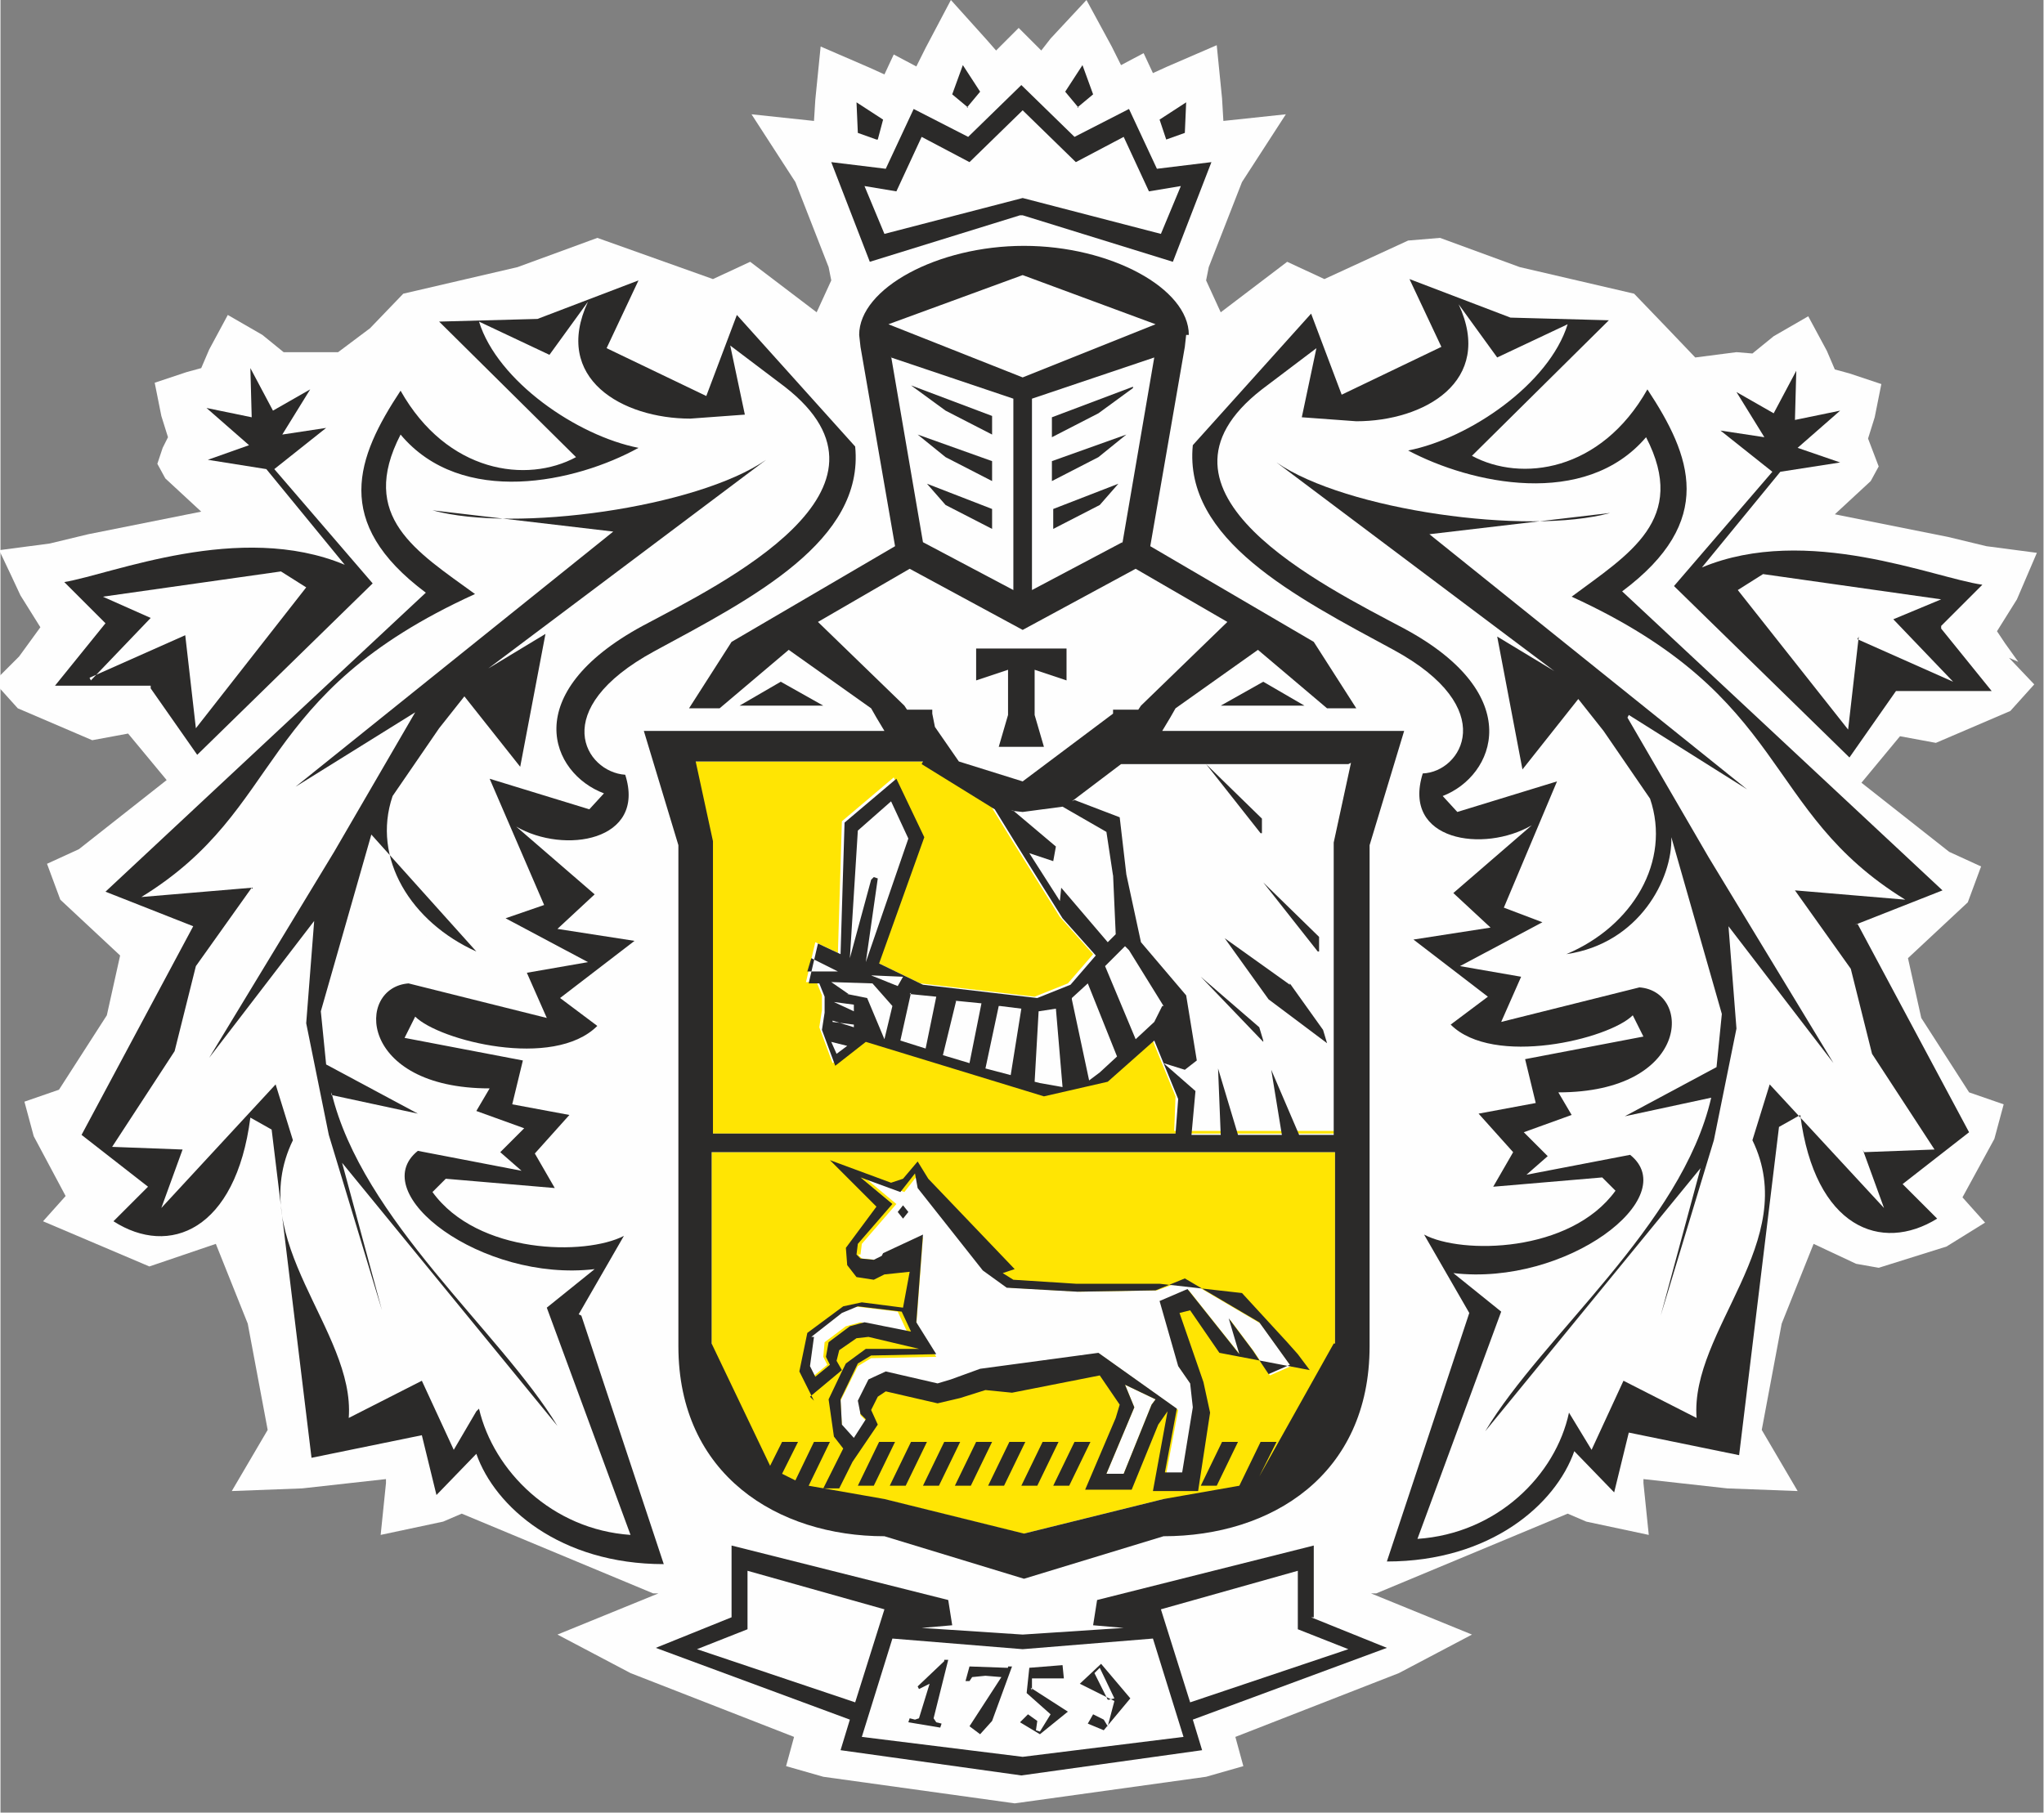
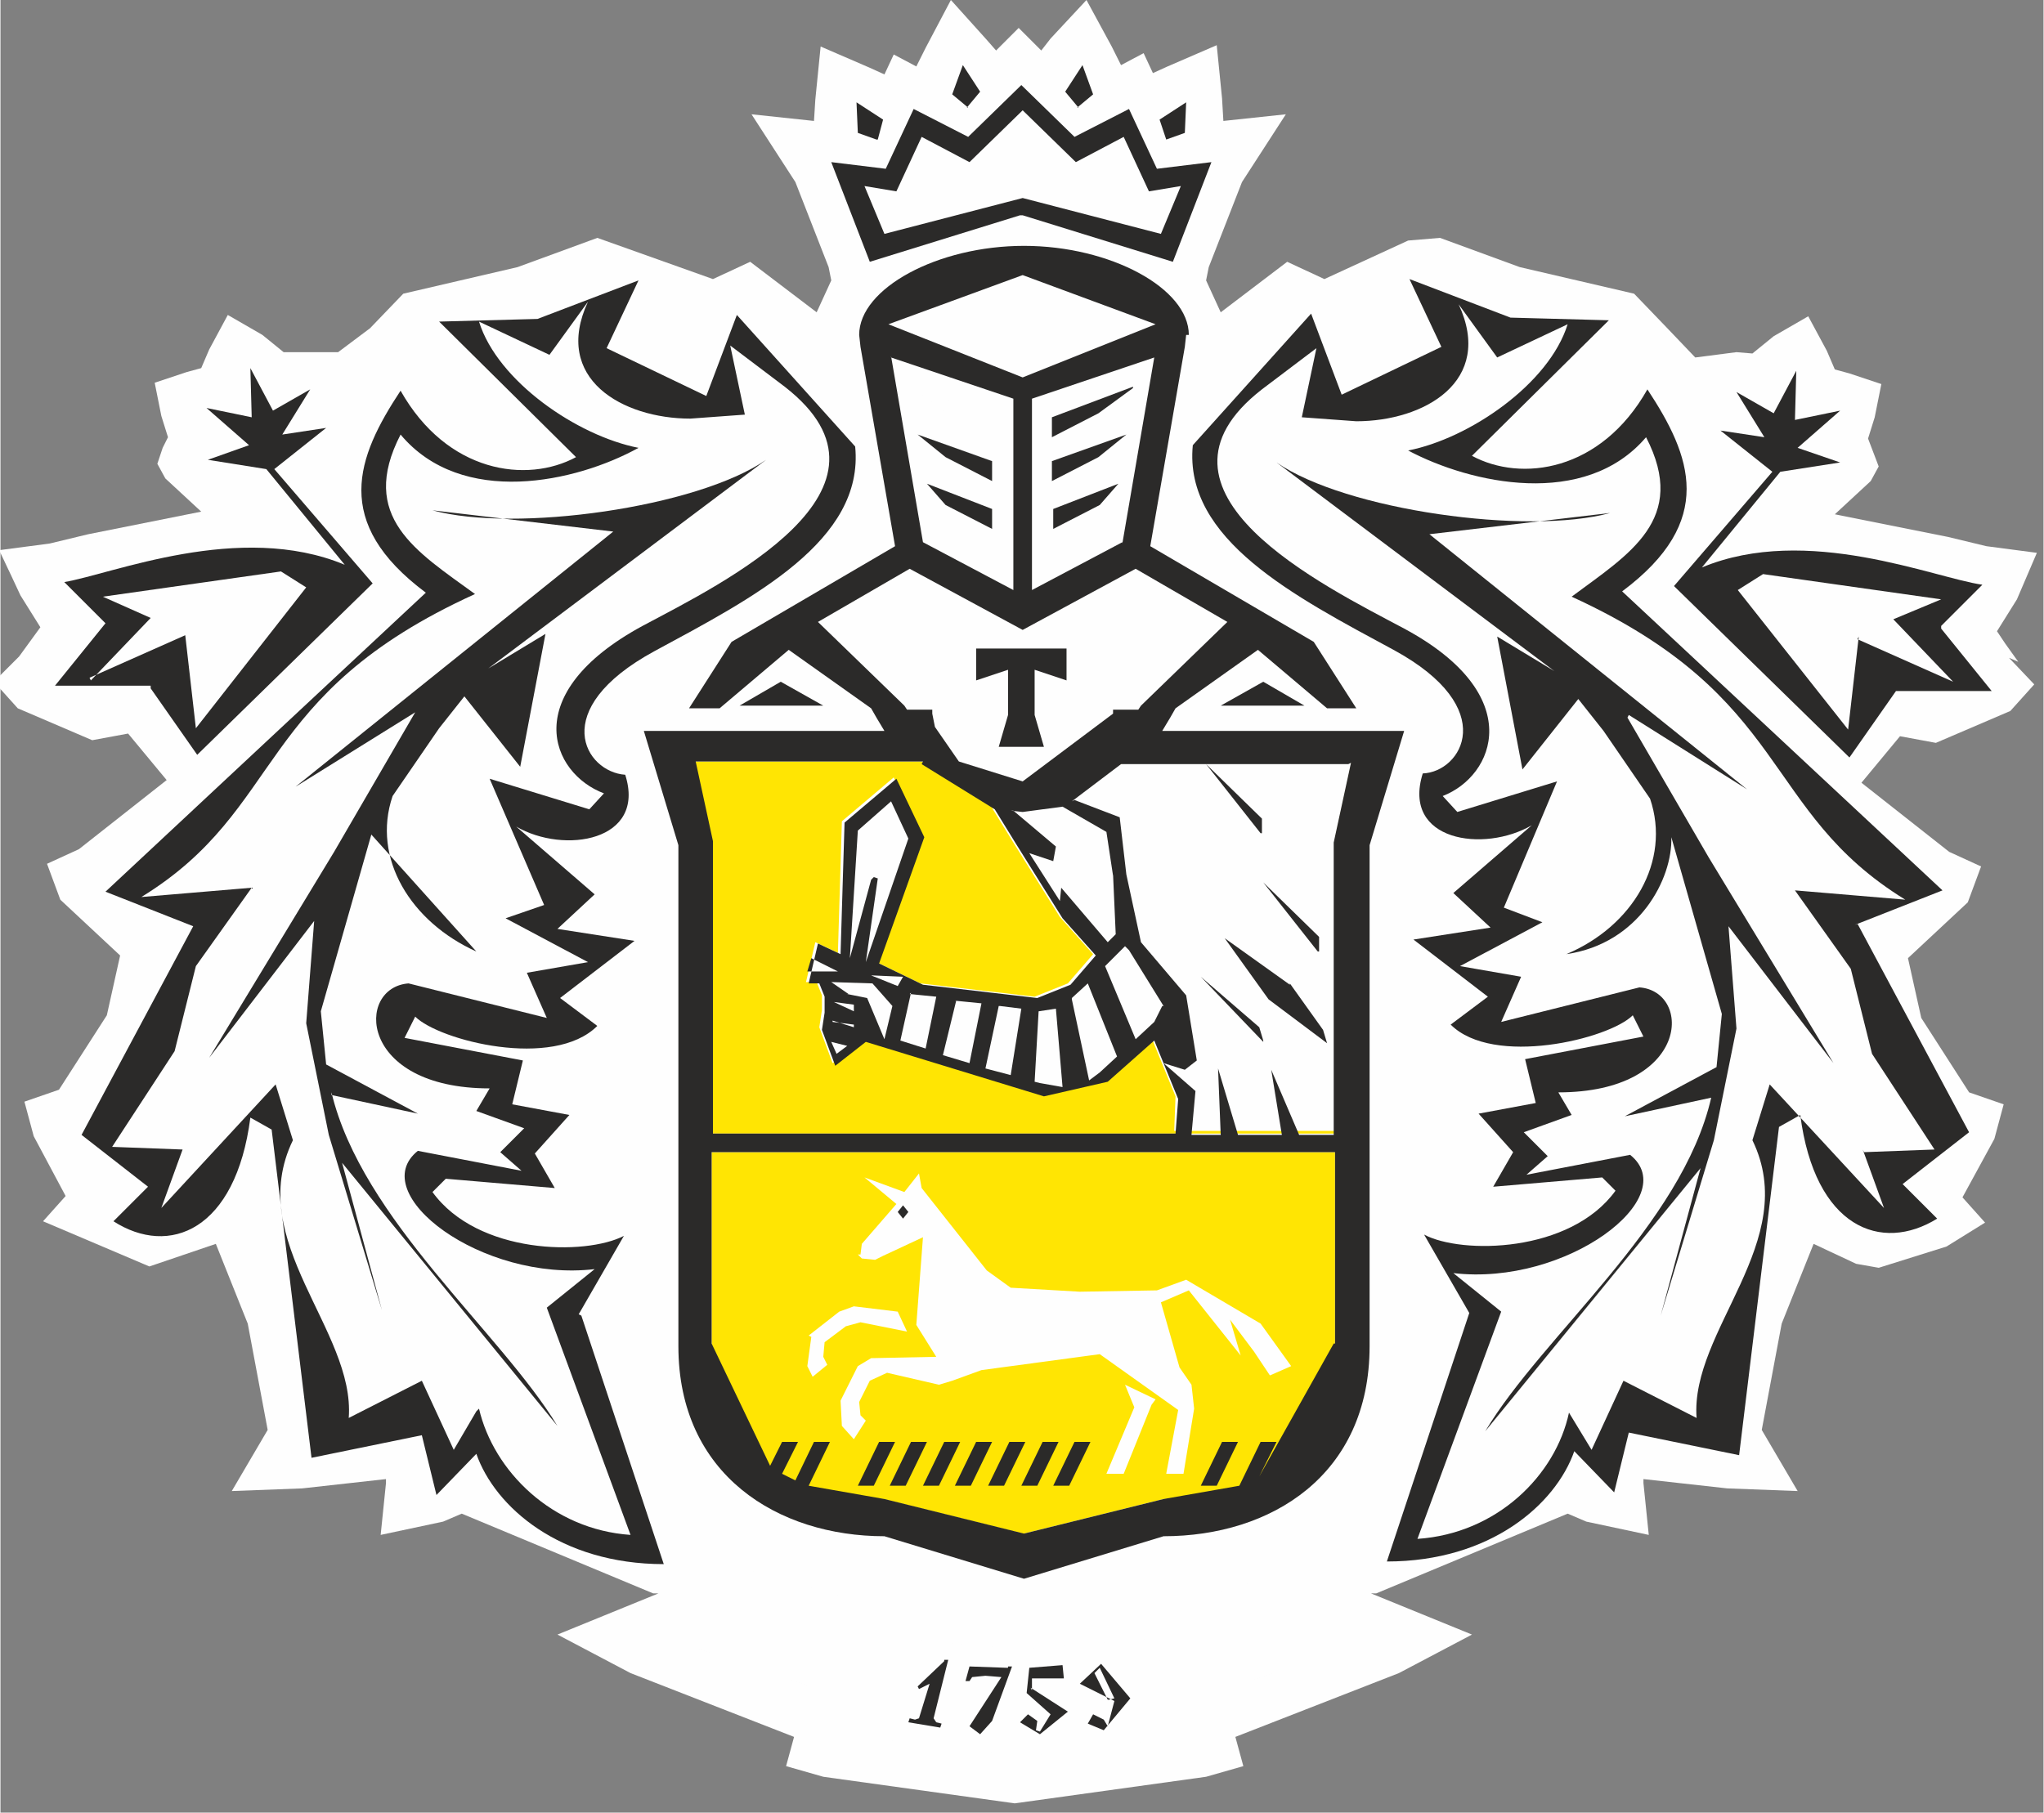
<svg xmlns="http://www.w3.org/2000/svg" width="16.933mm" height="15.02mm" viewBox="0 0 1.537 1.364" shape-rendering="geometricPrecision" text-rendering="geometricPrecision" image-rendering="optimizeQuality" fill-rule="evenodd" clip-rule="evenodd">
  <rect x="0" y="0" width="1.537" height="1.364" fill="#808080" stroke="none" />
  <defs>
    <style type="text/css">
    .fil3 {fill:#2B2A29}
    .fil0 {fill:#DDE1E3}
    .fil2 {fill:#FFE503}
    .fil1 {fill:#FEFEFE;fill-rule:nonzero}
   </style>
  </defs>
  <g id="_237266272">
    <path id="_483077128" class="fil0" d="M.357 1.062l-.017.029-.024-.052-.055.028-.042-.209-.013-.042-.086.093.016-.044-.053-.002.047-.072.016-.064.042-.059-.083.008c.109-.067.084-.152.251-.228-.044-.032-.088-.058-.056-.12.046.055.132.036.179.01-.046-.009-.106-.05-.12-.095l.053.025.029-.04c-.027.058.026.088.077.088l.041-.003-.011-.052.041.031c.099.077-.047.148-.107.18-.094.051-.069.111-.029.126l-.011.012-.075-.023.041.095-.029.011.062.033-.046.008.015.034-.104-.026c-.04.003-.038.079.061.079l-.01.017.036.013-.018.018.016.014-.078-.015c-.04.032.048.099.133.089l-.036.029.063.171c-.059-.004-.103-.048-.114-.095zm.077-.073l.034-.059c-.029.015-.11.014-.144-.033l.01-.01.082.007-.015-.026.026-.029-.044-.008.008-.033-.089-.017.008-.016c.018.019.104.04.137.008l-.028-.021.056-.043-.058-.009.028-.027-.059-.051c.036.02.098.011.082-.039-.03-.002-.059-.049.022-.093.074-.04.158-.083.151-.154l-.089-.099-.023.061-.075-.036.024-.051-.076.029-.074.002.103.102c-.037.02-.097.012-.132-.05-.033.05-.052.1.019.152l-.241.225.066.026-.084.157.05.039-.026.026c.042.027.092.007.103-.078l.016.009.03.247.083-.017.011.045.03-.031c.014.04.063.083.141.083l-.062-.187z" />
    <path id="_483264224" class="fil0" d="M.249.824l.065.014-.069-.037-.004-.04.038-.133.08.088c-.05-.022-.079-.07-.063-.117l.035-.051.019-.024.042.053.019-.1-.043.026.209-.157c-.052.036-.19.055-.251.038l.136.016-.239.192.09-.056-.061.105-.094.155.079-.103-.006.077.017.084.04.132-.03-.111.162.198c-.043-.071-.147-.155-.17-.251z" />
    <path id="_483264296" class="fil0" d="M1.225.538l.09.056-.239-.192.136-.016c-.062.017-.199-.002-.251-.038l.209.157-.043-.026.019.1.042-.053.019.024.035.051c.016.047-.013.096-.063.117.055-.008.08-.057.079-.088l.038.133-.004.04-.069.037.065-.014c-.022.096-.127.179-.17.251l.162-.198-.03.111.04-.132.017-.084-.006-.077.079.103-.094-.155-.061-.105z" />
    <path id="_483264368" class="fil0" d="M1.401.865l.016.044-.086-.093-.013.042c.037.076-.047.143-.042.209l-.055-.028-.024.052-.017-.029c-.01.047-.054.091-.114.095l.063-.171-.036-.029c.085.01.173-.057.133-.089l-.078.015.016-.014-.018-.018.036-.013-.01-.017c.099 0 .101-.076.061-.079l-.104.026.015-.034-.046-.008.062-.033-.029-.011.04-.095-.075.023-.011-.012c.039-.015.064-.076-.029-.126-.06-.032-.206-.103-.107-.18l.041-.031-.011.052.041.003c.051 0 .104-.03.077-.088l.029.04.053-.025c-.014.045-.074.086-.12.095.047.025.133.044.179-.01.032.062-.013.088-.056.12.166.076.142.161.251.228l-.083-.008.042.059.016.064.047.072-.053.002zm-.006-.169l.066-.026-.241-.225c.071-.053.052-.102.019-.152-.035.062-.095.07-.132.05l.103-.102-.074-.002-.076-.029.024.051-.075.036-.023-.061-.089.099c-.007.071.077.114.151.154.081.044.051.092.022.093-.016.051.046.06.082.039l-.059.051.028.027-.058.009.056.043-.028.021c.032.032.119.011.137-.008l.008.016-.089.017.008.033-.043.008.026.029-.015.026.082-.007.01.01c-.034.047-.116.048-.144.033l.034.059-.062.187c.078 0 .127-.043.141-.083l.03.031.011-.045.083.017.03-.247.016-.009c.011.085.061.104.103.078l-.026-.026.05-.039-.084-.157z" />
    <path id="_483264440" class="fil0" d="M.61 1.006l.023-.018.011-.005.033.004.007.015-.035-.007-.011.003-.016.012-.002.011.003.006-.012.009-.004-.008.003-.022zm.053-.061l-.006.003-.01-.001-.003-.003.001-.008.026-.03-.024-.02.03.011.011-.014.002.011.049.062.018.013.053.003.059-.001.022-.009.056.033.023.032-.016.007-.012-.018-.018-.024.008.028-.039-.049-.021.009.014.049.009.013.002.018-.008.049h-.013l.009-.048-.059-.042-.089.012-.022.008-.01.003-.039-.009-.013.006-.008.016.001.01.004.004-.009.014-.009-.01-.001-.019.013-.027.01-.006.049-.001-.015-.024.005-.066-.03.014zm.203.113l-.021.052h-.013l.021-.05-.007-.017.023.011-.003.004zm-.257-.006l.024-.02-.004-.007.002-.007.012-.009.01-.001.038.009h-.04l-.015.011-.003.006-.01.021.004.028.007.009-.015.03h.012l.01-.021.019-.028-.005-.011.005-.01.006-.004.039.009.017-.004.019-.006.02.002.066-.013.015.022-.003.01-.023.054h.035l.02-.049.007-.01-.011.06h.034l.009-.059-.005-.023-.018-.052.009-.002.022.032.068.013-.009-.012-.008-.009-.034-.038-.062-.007h-.063l-.047-.003-.008-.005.009-.003-.065-.068-.008-.013-.011.013-.009.003-.046-.017.035.035-.023.031.001.013.007.009.013.002.008-.004.019-.002-.005.027-.031-.004-.014.003-.027.02-.006.029.011.022z" />
    <path id="_483264512" class="fil0" d="M.711.38l.035.018v-.015l-.049-.019.014.016z" />
    <path id="_483264584" class="fil0" d="M.746.362v-.015l-.056-.02.021.017.035.018z" />
    <path id="_483264656" class="fil0" d="M.746.328v-.015l-.061-.023.026.019.035.018z" />
    <path id="_483264728" class="fil0" d="M.918.531h.063l-.031-.018-.032.018z" />
    <path id="_483264800" class="fil0" d="M.852.291l-.061.023v.015l.035-.018.026-.019z" />
    <path id="_483264872" class="fil0" d="M.841.364l-.049.019v.015l.035-.018.014-.016z" />
    <path id="_483264944" class="fil0" d="M.847.327l-.056.02v.015l.035-.018.021-.017z" />
    <path id="_237430944" class="fil0" d="M.587.513l-.031.018h.063l-.032-.018z" />
    <path id="_237431424" class="fil0" d="M.769.283l-.101-.04.101-.037.101.037-.101.04zm.075.124l-.068.036v-.144l.092-.031-.024.14zm.079.06l-.065.064-.002.003h-.019v.003l-.068.051-.048-.015-.018-.026-.002-.01v-.003h-.019l-.002-.003-.065-.064.069-.04.085.046.085-.046.069.04zm.093.106l-.013.06v.22h-.026l-.021-.049.008.049h-.033l-.015-.05.002.05h-.022l.003-.033-.024-.021.016.005.009-.007-.008-.049-.034-.04-.011-.051-.005-.043-.034-.013-.002.001.037-.028h.171zm-.013.437l-.056.1.013-.026h-.012l-.016.033-.057.01-.105.026-.105-.026-.057-.01.016-.033h-.012l-.014.029-.01-.005.012-.024h-.012l-.009.018-.044-.092v-.144h.469v.144zm-.319-.264l.02.002-.008.039-.019-.006.008-.036zm-.028-.014l.023.001-.004.007-.02-.008zm-.001-.072l-.016.059.006-.096.025-.022.013.028-.032.093.009-.063-.003-.001zm-.013.099l-.015-.007.015.002v.005zm-.016.008l.016.002v.002l-.016-.005zm-.019-.038l.003-.01.02.01h-.023zm.018.053l.012.003-.008.006-.004-.009zm.013-.036l-.013-.009.031.001.015.017-.006.025-.012-.031-.015-.003zm.08.005l.02.002-.009.045-.02-.006.01-.041zm.034.004l.016.002-.008.05-.019-.006.01-.047zm.029.004l.013-.002.005.059-.017-.003-.004-.001.003-.053zm.025-.01l.011-.011.022.055-.013.011-.008.006-.013-.061zm.068.006l-.006.012-.014.013-.023-.055.015-.015.003.003.026.042zm-.037-.099l.002.045-.006.006-.035-.041-.001.01-.023-.036.018.006.002-.011-.032-.027h-.002l.009.001.03-.004.033.019.004.033zm-.144-.083l.055.034.016.026.035.056.025.028-.019.022-.025.01-.086-.01-.033-.016.034-.094-.021-.044-.039.033-.003.099-.017-.008-.007.03h.008l.004.01v.012l-.002.013.01.027.023-.018.134.041.048-.011.035-.031.018.044-.001.026h-.348v-.22l-.013-.06h.171zm-.023-.306l.092.031v.144l-.068-.036-.024-.14zm.224-.017c0-.035-.059-.067-.124-.067s-.124.032-.124.067l.001.009.026.15-.123.072-.032.05h.023l.052-.044.062.044.004.007.006.01h-.181l.026.086v.377c0 .097.075.143.155.143l.105.032.105-.032c.081 0 .155-.046.155-.143v-.377l.026-.086h-.182l.006-.01.004-.007.062-.044.052.044h.022l-.032-.05-.123-.072.026-.15.001-.009z" />
-     <path id="_483328464" class="fil0" d="M.992.716v-.011l-.042-.041.041.052z" />
+     <path id="_483328464" class="fil0" d="M.992.716v-.011l-.042-.041.041.052" />
    <path id="_483328536" class="fil0" d="M.95.783l-.003-.01-.044-.038.047.049z" />
    <path id="_483328608" class="fil0" d="M.97.741l-.049-.035.033.046.044.033-.003-.01-.025-.035z" />
    <path id="_483328680" class="fil0" d="M.949.626v-.011l-.042-.041.041.052z" />
    <path id="_483328752" class="fil0" d="M.661 1.085l-.016.033h.012l.016-.033z" />
    <path id="_483328824" class="fil0" d="M.685 1.085l-.016.033h.012l.016-.033z" />
    <path id="_483328896" class="fil0" d="M.784 1.085l-.016.033h.012l.016-.033z" />
    <path id="_483328968" class="fil0" d="M.808 1.085l-.016.033h.012l.016-.033z" />
    <path id="_483329040" class="fil0" d="M.759 1.085l-.016.033h.012l.016-.033z" />
    <path id="_483329112" class="fil0" d="M.903 1.118h.012l.016-.033h-.012z" />
    <path id="_483329184" class="fil0" d="M.71 1.085l-.016.033h.012l.016-.033z" />
    <path id="_483329256" class="fil0" d="M.734 1.085l-.016.033h.012l.016-.033z" />
    <path id="_483329328" class="fil0" d="M.679.907l-.004.005.004.005.004-.005-.004-.005z" />
    <path id="_483329400" class="fil0" d="M.674.143l.019-.041.036.019.04-.039.04.039.036-.019.019.041.024-.004-.015.036-.104-.027-.104.027-.015-.036.024.004zm.095.018l.113.035.029-.075-.041.005-.021-.045-.041.021-.04-.039-.04.039-.041-.021-.021.045-.041-.005.029.075.113-.035z" />
    <path id="_483329472" class="fil0" d="M.81.08l.012-.01-.008-.022-.013.02.01.012z" />
    <path id="_483329544" class="fil0" d="M.877.105l.015-.005.001-.023-.02.013.004.015z" />
    <path id="_483329616" class="fil0" d="M.727.08l.01-.012-.013-.02-.008.022.012.01z" />
    <path id="_483329688" class="fil0" d="M.66.105l.004-.015-.02-.013.001.023.014.005z" />
    <path id="_483329760" class="fil0" d="M1.398.479l-.008.07-.083-.106.019-.013.134.019-.036.015.045.047-.072-.032zm.062-.008l.031-.031c-.036-.005-.132-.046-.211-.013l.059-.072.045-.007-.032-.011.032-.028-.034.007.001-.037-.017.032-.028-.016.021.034-.033-.005.039.031-.074.086.132.129.035-.05h.073l-.038-.047z" />
    <path id="_483329832" class="fil0" d="M.757 1.255l-.028-.001-.003.011h.003l.002-.003.01-.001.012.001-.024.037.008.006.009-.01.015-.041h-.003v.001z" />
    <path id="_483329904" class="fil0" d="M.776 1.272v-.009h.024l-.001-.01-.025.002-.002.019.018.016-.008.013-.003-.001.001-.007-.007-.005-.006.006.015.009.021-.017-.028-.018z" />
    <path id="_483329976" class="fil0" d="M.833 1.279l-.01-.02.004-.004.011.023-.004.001zm-.005-.027l-.016.015.026.013-.005.019-.003-.005-.008-.004-.004.007.012.005.02-.024-.022-.026z" />
    <path id="_483330048" class="fil0" d="M.71 1.25l-.02.018.001.002.008-.004-.008.026-.003.001-.005-.001-.001.003.024.004.001-.003-.004-.001-.002-.003.011-.044h-.003z" />
    <path id="_483330120" class="fil0" d="M.895 1.281l-.022-.071.103-.029v.044l.038.015-.119.04zm-.126.041l-.121-.015.023-.074.098.008.098-.008.023.074-.121.015zm-.245-.081l.038-.015v-.044l.103.029-.022.071-.119-.04zm.464-.025v-.054l-.163.041-.003.019.023.002-.076.005-.076-.005.023-.002-.003-.019-.163-.041v.054l-.057.023.146.054-.007.023.136.019.136-.019-.007-.023.146-.054-.057-.023z" />
    <path id="_483330192" class="fil0" d="M.067.512l.045-.047-.036-.016.134-.019.019.013-.083.106-.008-.07-.072.032zm.045.006l.035.05.132-.129-.074-.086.039-.031-.033.005.021-.034-.028.016-.017-.032.001.037-.034-.007.032.028-.031.011.045.007.059.072c-.079-.033-.175.007-.211.013l.031.031-.038.047h.073z" />
    <path id="_483330264" class="fil0" d="M.734.488v.024l.024-.008v.034l-.007.024h.034l-.007-.024v-.034l.024.008v-.024h-.069z" />
    <path id="_483330336" class="fil1" d="M1.518.498l-.01-.014-.006-.009.015-.024.015-.035-.038-.005-.029-.007-.085-.017.027-.025.006-.011-.008-.021.005-.016.005-.025-.024-.008-.011-.003-.006-.014-.014-.026-.026.015-.016.013-.012-.001-.031.004-.021-.022-.025-.026-.086-.02-.06-.022-.024.002-.063.029-.028-.013-.05.038-.011-.024.002-.01.025-.064.033-.051-.047.005-.001-.017-.004-.04-.037.016-.011.005-.007-.015-.017.009-.007-.014-.019-.035-.027.029-.007.009-.017-.017-.017.017-.007-.008-.027-.03-.019.036-.007.014-.017-.009-.007.015-.011-.005-.037-.016-.004.04-.001.016-.047-.005.033.051.025.064.002.01-.011.024-.05-.038-.028.013-.087-.031-.06.022-.086.02-.025.026-.024.018h-.041l-.016-.013-.026-.015-.014.026-.006.014-.011.003-.024.008.005.025.005.016-.004.008-.004.012.006.011.027.025-.085.017-.029.007-.038.005.009.019.007.015.015.024-.016.022-.019.019.018.02.056.024.027-.005.029.035-.066.052-.024.011.01.027.045.042-.01.045-.036.056-.026.009.007.026.024.045-.017.019.08.034.05-.017.024.06.015.08-.027.046.053-.002.063-.007v.003l-.004.039.047-.01.014-.006.144.06h.004l-.076.031.055.029.123.048-.006.022.028.008.144.02.144-.02.028-.008-.006-.022.123-.048.055-.029-.076-.031h.004l.144-.06.014.006.047.01-.004-.039v-.003l.063.007.053.002-.027-.046.015-.08.024-.06.032.015.017.003.051-.016.029-.018-.017-.019.024-.044.007-.026-.026-.009-.036-.056-.01-.045.045-.042.01-.027-.024-.011-.066-.052.029-.035.027.005.056-.024.018-.02-.019-.02z" />
    <path id="_483330408" class="fil2" d="M.769 1.154l-.105-.026c-.077 0-.129-.045-.129-.117v-.144h.469v.144c0 .072-.052.117-.129.117l-.105.026zm-.234-.301v-.22l-.013-.06h.171l.077.036.077-.036h.171l-.013.06v.22h-.469z" />
    <path id="_483309856" class="fil1" d="M.561 1.181v.044l-.038.015.119.04.022-.07-.103-.029z" />
    <path id="_483309928" class="fil1" d="M.769 1.241l-.098-.008-.023.074.121.015.121-.015-.023-.074-.098.008z" />
    <path id="_483310000" class="fil1" d="M.976 1.181l-.103.029.022.07.119-.04-.038-.015v-.044z" />
    <path id="_483310072" class="fil1" d="M.41.479l-.019.1-.042-.053-.019.024-.035.051c-.016.047.013.096.063.117-.055-.008-.08-.057-.079-.088l-.038.133.004.04.069.037-.065-.014c.022.096.127.179.169.251l-.162-.198.03.111-.04-.132-.017-.084.006-.077-.079.103.094-.155.061-.105-.09.056.239-.192-.136-.016c.062.017.199-.002.251-.038l-.209.157.043-.026zm.071-.006c.06-.032.206-.103.107-.18l-.041-.031.011.052-.041.003c-.051 0-.104-.03-.077-.088l-.029.04-.053-.025c.014.045.074.086.12.095-.047.025-.133.044-.179-.01-.032.062.013.088.056.12-.166.076-.142.161-.251.228l.083-.007-.042.059-.016.064-.047.072.053.002-.016.044.086-.093.013.042c-.037.076.047.143.042.209l.055-.028.024.052.017-.029c.01.047.054.091.114.095l-.063-.171.036-.029c-.085.01-.173-.057-.133-.089l.078.015-.016-.014.018-.018-.036-.013.01-.017c-.099 0-.102-.076-.061-.079l.104.026-.015-.034.046-.008-.062-.033.029-.011-.041-.095.075.023.011-.012c-.039-.015-.064-.076.03-.126z" />
    <path id="_483310144" class="fil1" d="M1.302.695l.006.077-.017.084-.04.132.03-.111-.162.198c.043-.071.147-.155.17-.251l-.065.014.069-.037.004-.04-.038-.133-.079.088c.049-.022.078-.07.063-.117l-.035-.051-.019-.024-.042.053-.019-.1.043.026-.209-.157c.052.036.19.055.251.038l-.136.016.239.192-.089-.056.061.105.094.155-.079-.103zm.105.096l-.016-.064-.042-.059.083.007c-.109-.067-.084-.152-.251-.228.044-.032.088-.058.056-.12-.046.055-.132.036-.179.01.046-.009.106-.05.12-.095l-.053.025-.029-.04c.027.058-.026.088-.077.088l-.041-.003.011-.052-.041.031c-.099.077.047.148.107.18.094.051.069.111.029.126l.011.012.075-.023-.04.095.029.011-.062.033.046.008-.015.034.104-.026c.04.003.038.079-.061.079l.01.017-.036.013.018.018-.016.014.078-.015c.04.032-.048.099-.133.089l.036.029-.063.171c.059-.004.103-.048.114-.095l.017.029.024-.052.055.028c-.005-.066.079-.133.042-.209l.013-.042.086.093-.016-.044.053-.002-.047-.072z" />
    <path id="_483310216" class="fil1" d="M.845.574l-.077.036-.022-.002.016.026.035.056.025.028-.019.022-.025.01-.086-.01-.033-.016.034-.095-.021-.044-.039.033-.003.099-.017-.008-.007.03h.008l.004.01v.011l-.002.013.01.027.023-.018.134.041.048-.011.035-.031.018.044-.001.026h.121v-.22l.013-.06h-.171z" />
    <path id="_483310288" class="fil1" d="M.645.944l.003.003.01.001.006-.003.03-.014-.005.066.015.024-.049.001-.01.006-.013.026.001.019.009.01.009-.014-.004-.004-.001-.01.008-.016.013-.006.039.009.01-.003.022-.008.089-.012.059.042-.009.048h.013l.008-.049-.002-.018-.009-.013-.014-.049.021-.009.039.049-.008-.027.018.024.012.018.016-.007-.023-.032-.056-.033-.022.008-.058.001-.052-.003-.018-.013-.049-.062-.002-.011-.011.014-.03-.011.024.02-.026.03-.001.008z" />
    <path id="_483310360" class="fil1" d="M.61 1.006l-.003.022.004.008.011-.009-.003-.006.001-.011.016-.012.011-.003.035.007-.007-.015-.033-.004-.011.004-.023.018z" />
    <path id="_483310432" class="fil1" d="M.832 1.109h.013l.021-.052.003-.004-.023-.011.007.017-.021.05z" />
    <path id="_483310504" class="fil1" d="M.791.383l.049-.019-.014.016-.035.018v-.015zm0-.036l.056-.02-.021.017-.035.018v-.015zm0-.034l.061-.023-.026.019-.035.018v-.015zm.052.094l.024-.14-.092.031v.144l.068-.036z" />
-     <path id="_483310576" class="fil1" d="M.68.531l.002.003h.019v.003l.002.01.018.026.048.015.068-.051v-.003h.019l.002-.003.065-.063-.069-.04-.085.046-.085-.046-.069.04.065.063z" />
    <path id="_483310648" class="fil1" d="M.746.347v.015l-.035-.018-.021-.017.056.02zm0-.034v.015l-.035-.018-.026-.019.061.023zm0 .085l-.035-.018-.014-.016.049.019v.015zm.015.045v-.144l-.092-.031.024.14.068.036z" />
    <path id="_483310720" class="fil1" d="M.769.206l-.101.037.101.04.1-.04-.1-.037z" />
    <path id="_483310792" class="fil1" d="M.769.149l.104.027.015-.036-.024.004-.019-.041-.036.019-.04-.039-.04.039-.036-.019-.019.041-.024-.004.015.036.104-.027z" />
-     <path id="_483310864" class="fil1" d="M1.425.465l.036-.016-.134-.019-.019.012.083.105.008-.07.072.032-.045-.047z" />
    <path id="_483310936" class="fil1" d="M.147.549l.083-.105-.019-.012-.134.019.036.016-.045.047.072-.033.008.07z" />
    <path id="_483311008" class="fil3" d="M.358 1.062l-.017.029-.024-.052-.055.028c.005-.066-.079-.133-.042-.209l-.013-.042-.086.093.016-.044-.053-.002.047-.072.016-.064.042-.059-.083.007c.109-.067.084-.152.251-.228-.044-.032-.088-.058-.056-.12.046.055.132.036.179.01-.046-.009-.106-.05-.12-.095l.053.025.029-.04c-.027.058.026.088.077.088l.041-.003-.011-.052.041.031c.099.077-.047.148-.107.18-.094.051-.069.111-.029.126l-.011.012-.075-.023.041.095-.029.01.062.033-.046.008.015.034-.104-.026c-.04.003-.038.079.061.079l-.01.017.036.013-.018.018.016.014-.078-.015c-.04.032.048.099.133.089l-.036.029.063.171c-.059-.004-.103-.048-.114-.095zm.077-.073l.034-.059c-.029.015-.11.014-.144-.033l.01-.01.082.007-.015-.026.026-.029-.043-.008.008-.033-.089-.017.008-.016c.018.018.104.04.137.007l-.028-.021.056-.043-.058-.009.028-.026-.059-.051c.036.021.098.011.082-.039-.03-.002-.059-.049.022-.093.074-.04.158-.083.151-.154l-.089-.099-.023.061-.075-.036.024-.051-.076.029-.074.002.103.102c-.037.02-.097.012-.132-.05-.033.05-.052.099.019.152l-.241.225.066.026-.084.157.05.039-.026.026c.042.027.092.007.103-.078l.016.009.03.247.083-.017.011.045.03-.031c.014.04.063.083.141.083l-.062-.187z" />
    <path id="_483311080" class="fil3" d="M.249.824l.065.014-.069-.037-.004-.04.038-.133.079.088c-.049-.022-.079-.07-.063-.117l.035-.051.019-.024.042.053.019-.1-.043.026.209-.157c-.052.036-.189.055-.251.038l.136.016-.239.192.09-.056-.061.105-.094.155.079-.103-.006.077.017.084.04.132-.03-.111.162.198c-.043-.071-.147-.155-.17-.251z" />
    <path id="_483311152" class="fil3" d="M1.225.538l.089.056-.239-.192.136-.016c-.062.017-.199-.002-.251-.038l.209.157-.043-.026.019.1.042-.053.019.024.035.051c.016.047-.013.096-.063.117.055-.008.08-.057.079-.088l.038.133-.004.04-.069.037.065-.014c-.022.096-.127.179-.17.251l.162-.198-.03.111.04-.132.017-.084-.006-.077.079.103-.094-.155-.061-.105z" />
    <path id="_483311224" class="fil3" d="M1.401.865l.016.044-.086-.093-.013.042c.037.076-.047.143-.042.209l-.055-.028-.024.052-.017-.028c-.01.047-.054.091-.114.095l.063-.171-.036-.029c.085.01.173-.057.133-.089l-.078.015.016-.014-.018-.018.036-.013-.01-.017c.099 0 .101-.076.061-.079l-.104.026.015-.034-.046-.008.062-.033-.029-.011.04-.095-.075.023-.011-.012c.039-.015.064-.076-.029-.126-.06-.032-.206-.103-.107-.18l.041-.031-.011.052.041.003c.051 0 .104-.03.077-.088l.029.04.053-.025c-.014.045-.074.086-.12.095.047.025.133.044.179-.01.032.062-.013.088-.056.12.166.076.142.161.251.228l-.083-.007.042.059.016.064.047.072-.053.002zm-.006-.169l.066-.026-.241-.225c.071-.053.052-.102.019-.152-.035.062-.095.07-.132.05l.103-.102-.074-.002-.076-.029.024.051-.075.036-.023-.061-.089.099c-.007.071.077.114.151.154.081.044.051.092.022.093-.016.051.046.06.082.039l-.059.051.028.026-.058.009.056.043-.028.021c.032.032.119.011.137-.007l.008.016-.089.017.008.033-.043.008.026.029-.015.026.082-.007.01.01c-.034.047-.116.048-.144.033l.034.059-.062.187c.078 0 .127-.043.141-.083l.03.031.011-.045.083.017.03-.247.016-.009c.011.085.061.104.103.078l-.026-.026.05-.039-.084-.157z" />
-     <path id="_483311296" class="fil3" d="M.61 1.006l.023-.018.012-.005.033.004.007.015-.035-.007-.011.003-.016.012-.002.011.003.006-.011.009-.004-.008.003-.022zm.053-.061l-.006.003-.01-.001-.003-.003.001-.008.026-.03-.024-.02.03.011.011-.014.002.011.049.062.018.013.053.003.059-.001.022-.009.056.033.023.032-.016.007-.012-.018-.018-.024.008.027-.039-.049-.021.009.014.049.009.013.002.018-.008.049h-.013l.009-.048-.059-.042-.089.012-.022.008-.01.003-.039-.009-.013.006-.008.016.002.01.004.004-.009.014-.009-.01-.001-.019.013-.027.01-.006.049-.001-.015-.024.005-.066-.03.014zm.203.112l-.021.052h-.013l.021-.05-.007-.017.023.011-.003.004zm-.257-.006l.024-.02-.004-.007.002-.008.013-.009.009-.001.038.009h-.04l-.015.011-.003.006-.01.021.004.028.007.009-.015.03h.012l.01-.02.019-.028-.005-.011.005-.01.006-.004.039.009.017-.004.019-.006.02.002.066-.013.015.022-.003.01-.023.054h.035l.02-.049.007-.01-.011.06h.034l.009-.059-.005-.023-.018-.052.008-.002.022.032.068.013-.009-.012-.008-.009-.034-.037-.062-.007h-.063l-.047-.003-.008-.005.009-.003-.065-.068-.008-.013-.011.013-.009.003-.046-.017.035.035-.023.031.001.013.007.009.013.002.008-.004.019-.002-.005.027-.031-.004-.014.003-.027.02-.006.029.011.022z" />
    <path id="_483311368" class="fil3" d="M.711.38l.035.018v-.015l-.049-.019.014.016z" />
    <path id="_483311440" class="fil3" d="M.746.362v-.015l-.056-.02.021.017.035.018z" />
-     <path id="_483311512" class="fil3" d="M.746.328v-.015l-.061-.023.026.019.035.018z" />
    <path id="_483311584" class="fil3" d="M.918.531h.063l-.031-.018-.032.018z" />
    <path id="_483311656" class="fil3" d="M.852.291l-.061.023v.015l.035-.018.026-.019z" />
    <path id="_483311728" class="fil3" d="M.841.364l-.049.019v.015l.035-.018.014-.016z" />
    <path id="_483492552" class="fil3" d="M.847.327l-.056.02v.015l.035-.018.021-.017z" />
    <path id="_483492624" class="fil3" d="M.587.513l-.031.018h.063l-.032-.018z" />
    <path id="_483492696" class="fil3" d="M.769.284l-.101-.04.101-.037.1.037-.1.04zm.075.124l-.068.036v-.144l.092-.031-.024.14zm.079.06l-.065.063-.002.003h-.019v.003l-.068.051-.048-.015-.018-.026-.002-.01v-.003h-.019l-.002-.003-.065-.063.069-.04.085.046.085-.046.069.04zm.093.106l-.013.06v.22h-.026l-.021-.049.008.049h-.033l-.015-.05.002.05h-.022l.003-.033-.024-.021.016.005.009-.007-.008-.049-.034-.04-.011-.051-.005-.043-.034-.013-.002.001.037-.028h.171zm-.013.437l-.056.1.013-.026h-.012l-.016.033-.057.01-.105.026-.105-.026-.057-.01.016-.033h-.012l-.014.029-.01-.005.012-.024h-.012l-.009.018-.044-.092v-.144h.469v.144zm-.319-.263l.02.002-.008.039-.019-.006.008-.036zm-.028-.014l.023.001-.004.007-.02-.008zm-.001-.072l-.016.059.006-.096.025-.022.013.028-.032.093.009-.063-.003-.001zm-.013.099l-.015-.007.015.002v.005zm-.016.008l.016.002v.002l-.016-.005zm-.019-.038l.003-.01.02.01h-.023zm.018.053l.012.003-.008.006-.004-.009zm.013-.036l-.013-.009.031.001.015.017-.006.025-.013-.031-.015-.003zm.08.005l.02.002-.009.045-.02-.006.01-.041zm.034.004l.016.002-.008.05-.019-.005.01-.047zm.029.004l.013-.002.005.059-.017-.003-.004-.001.003-.053zm.025-.01l.012-.011.022.055-.013.012-.008.006-.013-.061zm.068.006l-.006.012-.014.013-.023-.055.015-.015.003.003.026.042zm-.037-.099l.002.045-.006.006-.035-.041-.001.01-.023-.036.018.006.002-.011-.032-.027h-.002l.009.001.03-.004.033.019.005.033zm-.144-.083l.055.034.016.026.035.056.025.028-.019.022-.025.01-.086-.01-.033-.016.034-.095-.021-.044-.039.033-.003.099-.017-.008-.007.03h.008l.004.01v.012l-.002.013.01.027.023-.018.134.041.048-.011.035-.031.018.044-.002.026h-.348v-.22l-.013-.06h.171zm-.023-.306l.092.031v.144l-.068-.036-.024-.14zm.224-.017c0-.035-.059-.067-.124-.067s-.124.032-.124.067l.001.009.026.15-.123.072-.032.05h.023l.052-.044.062.044.004.007.006.01h-.181l.026.086v.377c0 .097.075.143.155.143l.105.032.105-.032c.081 0 .155-.046.155-.143v-.377l.026-.086h-.182l.006-.01.004-.007.062-.044.052.044h.022l-.032-.05-.123-.072.026-.15.001-.009z" />
    <path id="_483492768" class="fil3" d="M.992.716v-.011l-.042-.041.041.052z" />
    <path id="_483492840" class="fil3" d="M.95.783l-.003-.01-.044-.038.047.049z" />
    <path id="_483492912" class="fil3" d="M.97.741l-.049-.035.033.046.044.033-.003-.01-.025-.035z" />
    <path id="_483492984" class="fil3" d="M.949.627v-.011l-.042-.041.041.052z" />
    <path id="_483493056" class="fil3" d="M.661 1.085l-.016.033h.012l.016-.033z" />
    <path id="_483493128" class="fil3" d="M.685 1.085l-.016.033h.012l.016-.033z" />
    <path id="_483493200" class="fil3" d="M.784 1.085l-.016.033h.012l.016-.033z" />
    <path id="_483493272" class="fil3" d="M.808 1.085l-.016.033h.012l.016-.033z" />
    <path id="_483493344" class="fil3" d="M.759 1.085l-.016.033h.012l.016-.033z" />
    <path id="_483493416" class="fil3" d="M.903 1.118h.012l.016-.033h-.012z" />
    <path id="_483493488" class="fil3" d="M.71 1.085l-.016.033h.012l.016-.033z" />
    <path id="_483493560" class="fil3" d="M.734 1.085l-.016.033h.012l.016-.033z" />
    <path id="_483493632" class="fil3" d="M.679.907l-.004.005.004.005.004-.005-.004-.005z" />
    <path id="_483493704" class="fil3" d="M.674.144l.019-.041.036.019.04-.039.04.039.036-.019.019.041.024-.004-.015.036-.104-.027-.104.027-.015-.036.024.004zm.095.018l.113.035.029-.075-.041.005-.021-.045-.041.021-.04-.039-.04.039-.041-.021-.021.045-.041-.005.029.075.113-.035z" />
    <path id="_483493776" class="fil3" d="M.81.081l.012-.01-.008-.022-.013.02.01.012z" />
    <path id="_483493848" class="fil3" d="M.877.105l.014-.005.001-.023-.02.013.005.015z" />
    <path id="_483493920" class="fil3" d="M.727.081l.01-.012-.013-.02-.008.022.012.01z" />
    <path id="_483493992" class="fil3" d="M.66.105l.004-.015-.02-.013.001.023.014.005z" />
    <path id="_483494064" class="fil3" d="M1.398.479l-.008.07-.083-.105.019-.012.134.019-.036.015.045.047-.072-.032zm.062-.008l.031-.031c-.036-.005-.132-.046-.211-.013l.059-.072.045-.007-.032-.011.032-.028-.034.007.001-.037-.017.032-.028-.016.021.034-.033-.005.039.031-.074.086.132.129.035-.05h.072l-.038-.047z" />
    <path id="_483494136" class="fil3" d="M.757 1.255l-.028-.001-.003.011h.003l.002-.003.01-.001.012.001-.024.037.008.006.009-.01.015-.041h-.003v.001z" />
    <path id="_483494208" class="fil3" d="M.776 1.272v-.009h.024l-.001-.01-.025.002-.002.019.018.016-.008.013-.003-.001.001-.007-.007-.005-.006.006.015.009.021-.017-.028-.018z" />
    <path id="_483494280" class="fil3" d="M.833 1.279l-.01-.02.004-.004.011.023-.004.001zm-.005-.027l-.016.015.026.013-.005.019-.003-.005-.008-.004-.004.007.012.005.02-.024-.022-.026z" />
    <path id="_483494352" class="fil3" d="M.71 1.25l-.02.019.001.002.008-.004-.008.026-.003.001-.004-.001-.001.003.024.004.001-.003-.004-.001-.002-.003.011-.044h-.003z" />
-     <path id="_483494424" class="fil3" d="M.895 1.281l-.022-.07.103-.029v.044l.038.015-.119.04zm-.126.041l-.121-.015.023-.074.098.008.098-.008.023.074-.121.015zm-.245-.081l.038-.015v-.044l.103.029-.022.07-.119-.04zm.464-.024v-.054l-.163.041-.003.019.023.002-.076.005-.076-.005.023-.002-.003-.019-.163-.041v.054l-.057.023.146.054-.007.023.136.019.136-.019-.007-.023.146-.054-.057-.023z" />
    <path id="_483494496" class="fil3" d="M.068.512l.045-.047-.036-.016.134-.019.019.012-.083.106-.008-.07-.072.032zm.045.006l.035.05.132-.129-.074-.086.039-.031-.033.005.021-.034-.028.016-.017-.032.001.037-.034-.007.032.028-.031.011.044.007.059.072c-.079-.033-.175.007-.211.013l.031.031-.038.047h.072z" />
    <path id="_483494568" class="fil3" d="M.734.488v.024l.024-.008v.034l-.007.024h.034l-.007-.024v-.034l.024.008v-.024h-.069z" />
  </g>
</svg>